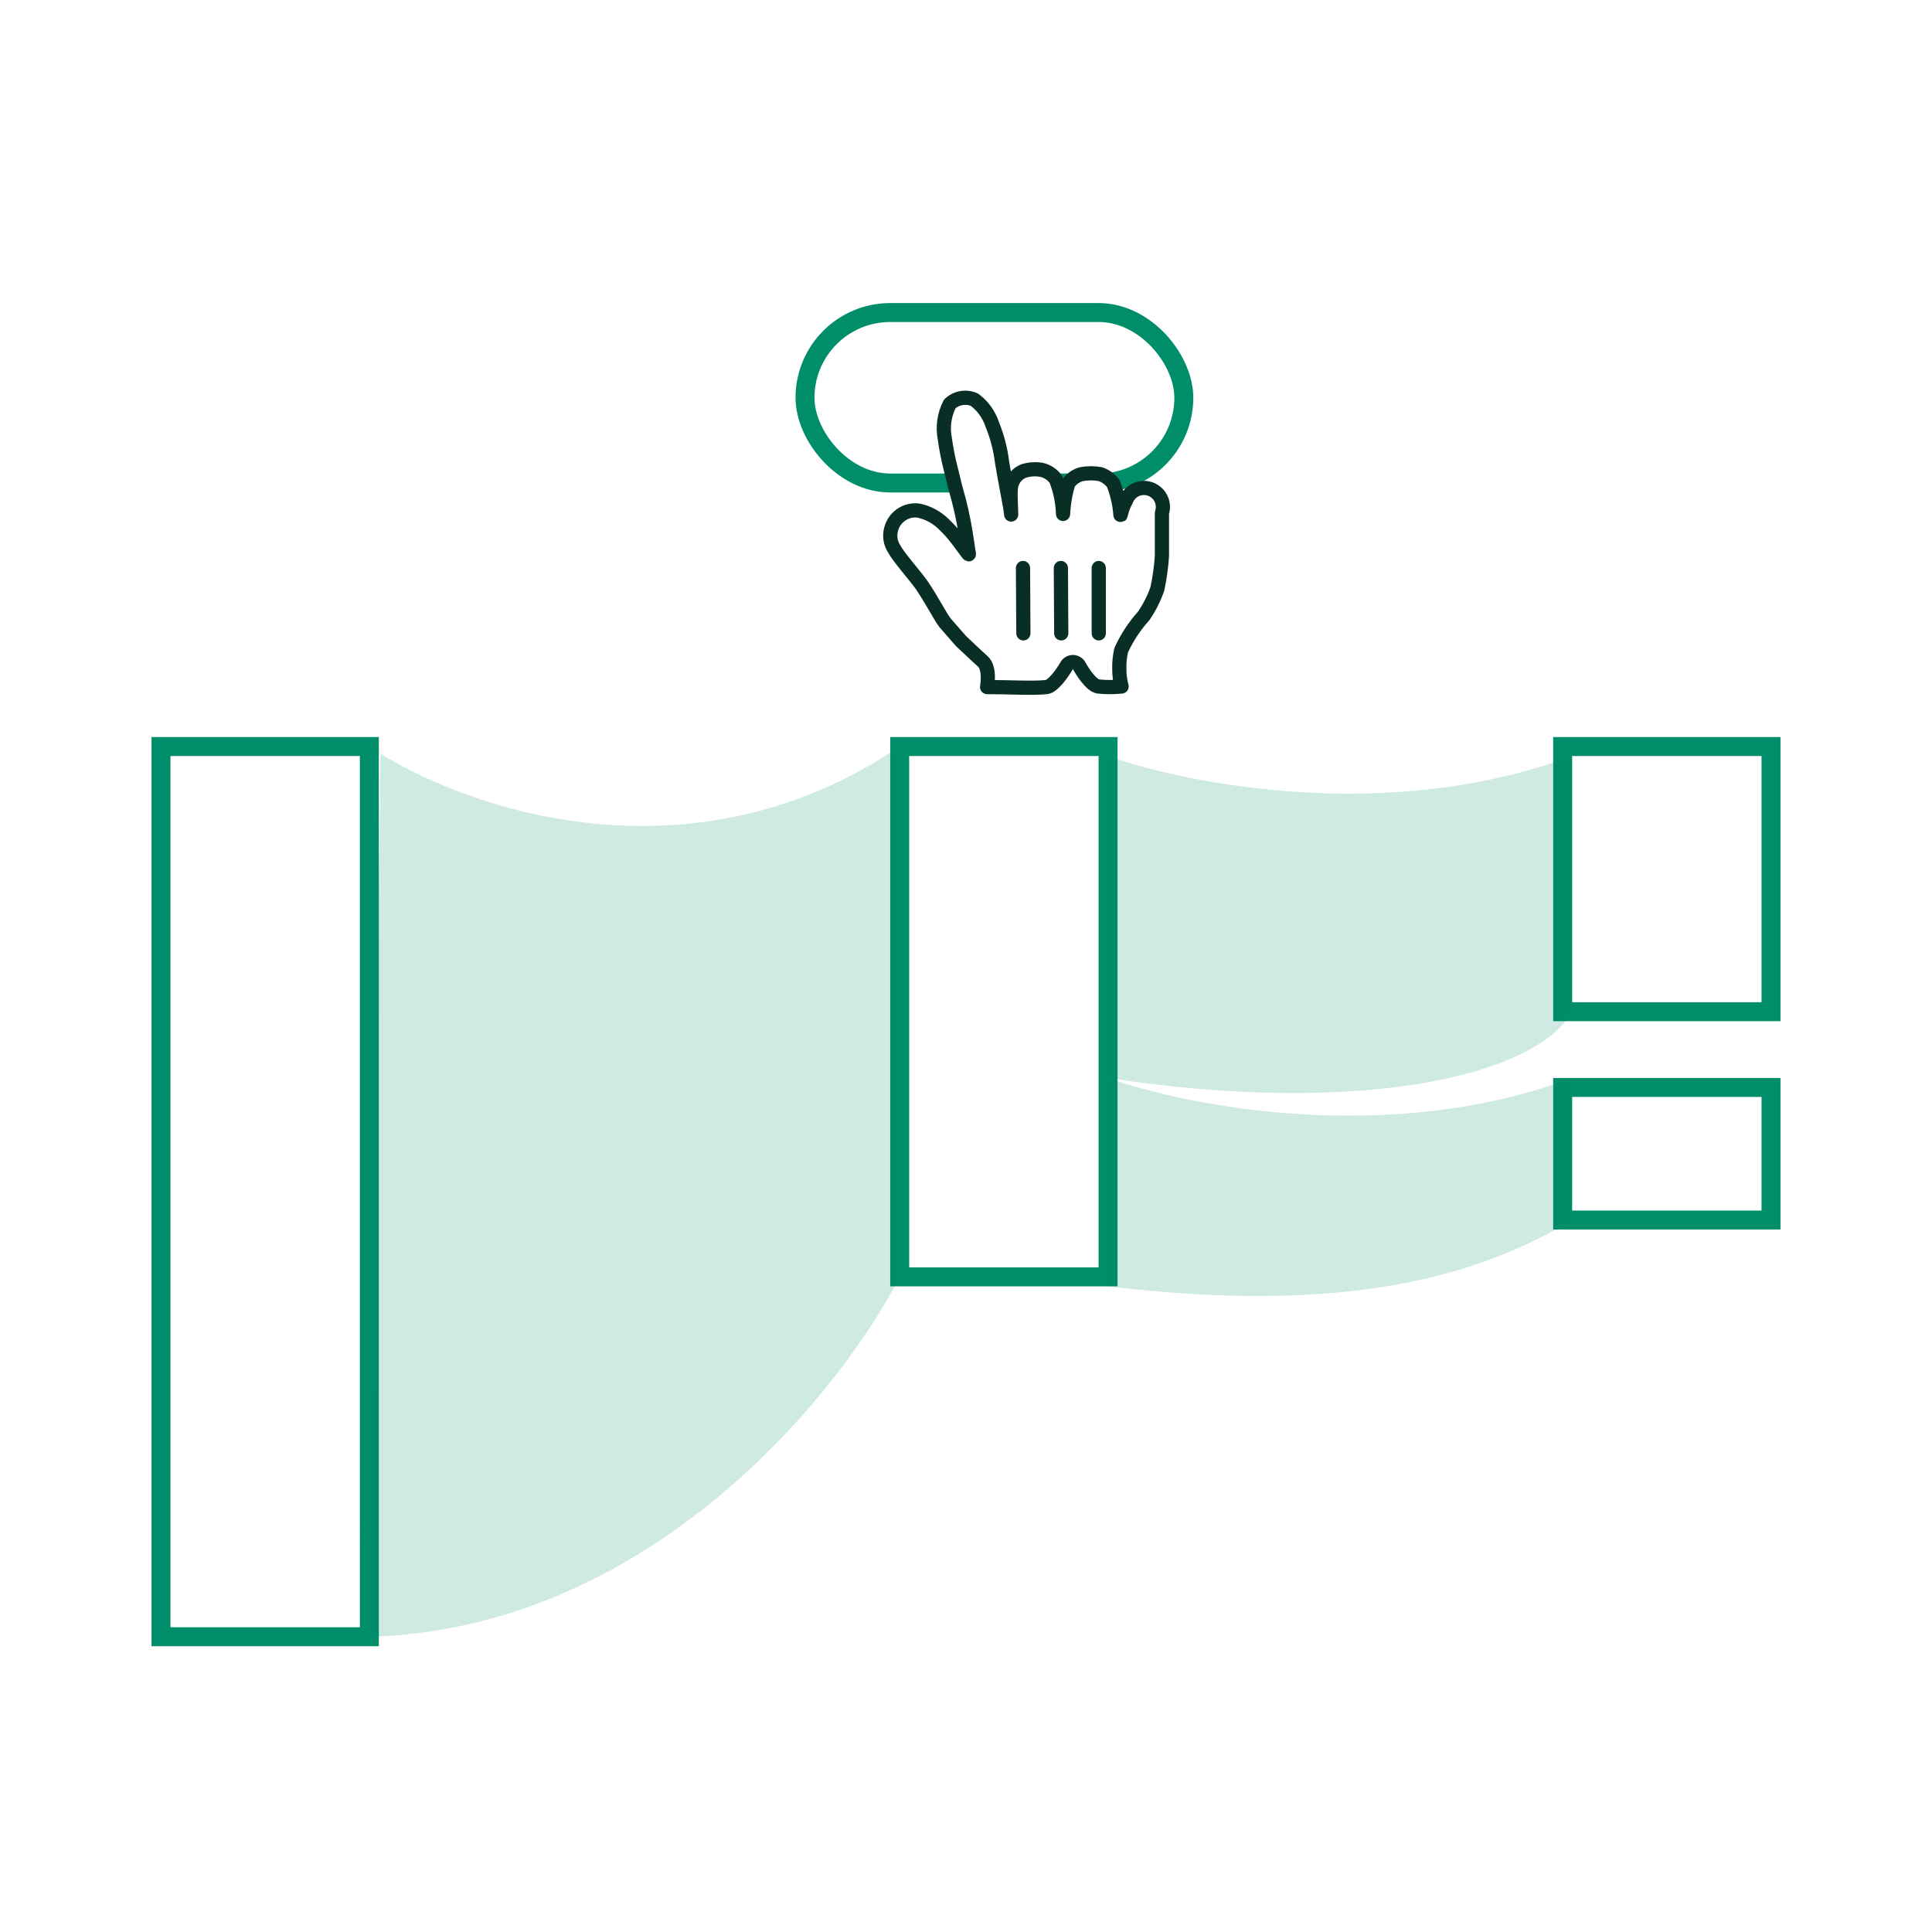
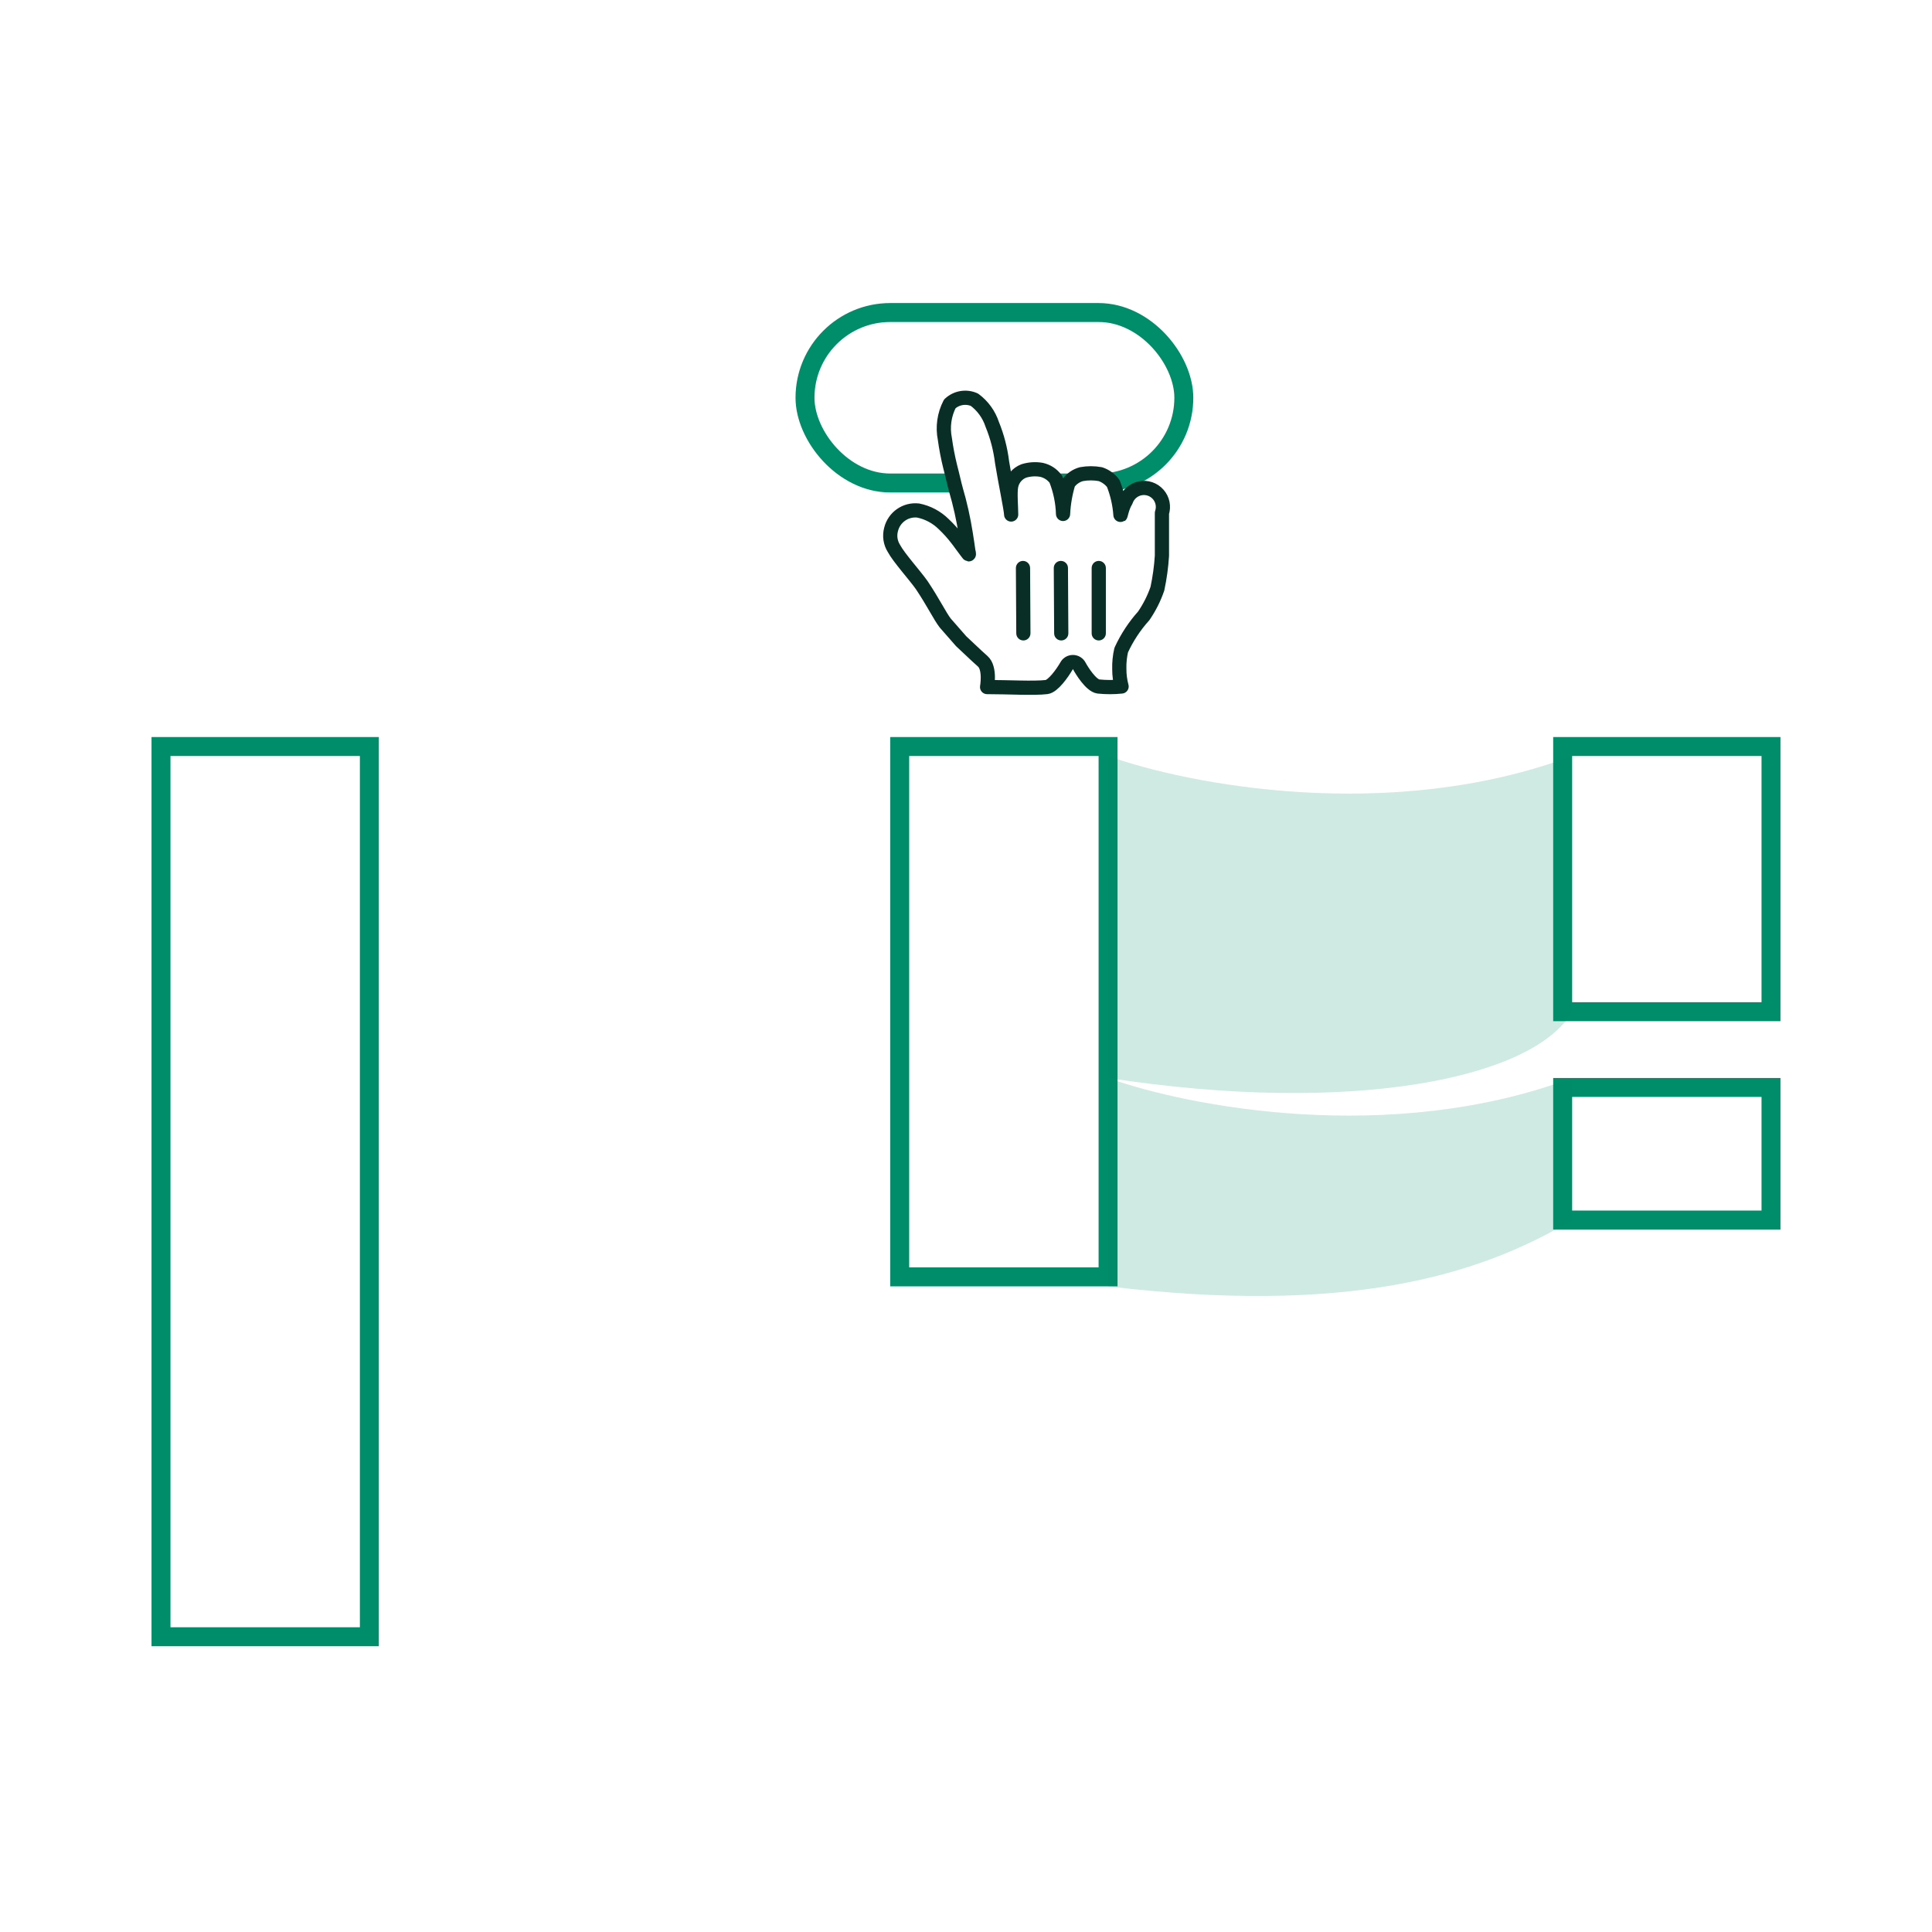
<svg xmlns="http://www.w3.org/2000/svg" width="102" height="102" viewBox="0 0 102 102" fill="none">
  <rect x="8.5" y="86.412" width="47" height="11" transform="rotate(-90 8.5 86.412)" stroke="#008D69" />
  <rect x="47.5" y="67.412" width="28" height="11" transform="rotate(-90 47.5 67.412)" stroke="#008D69" />
  <rect x="82.5" y="53.412" width="14" height="11" transform="rotate(-90 82.5 53.412)" stroke="#008D69" />
  <rect x="82.5" y="64.412" width="7" height="11" transform="rotate(-90 82.5 64.412)" stroke="#008D69" />
-   <path opacity="0.19" d="M47.5 67.412V39.412C36.745 46.709 25.13 42.912 20.091 39.794L19.5 86.412C34.3 86.012 44.333 73.578 47.5 67.412Z" fill="#008D69" />
  <path opacity="0.19" d="M83 39.912C73.4 43.512 62.667 41.412 58.5 39.912V56.912C71.5 58.912 81 56.912 83 53.412V39.912Z" fill="#008D69" />
  <path opacity="0.19" d="M83 56.912C73.4 60.512 62.667 58.412 58.5 56.912V67.912C71 69.412 78 67.412 83 64.412V56.912Z" fill="#008D69" />
  <rect x="42.5" y="16.5" width="20" height="9" rx="4.5" fill="white" stroke="#008D69" />
  <g filter="url(#filter0_d_953_471)">
    <path d="M49.904 31.893C49.624 31.533 49.274 30.803 48.664 29.893C48.314 29.393 47.454 28.443 47.194 27.953C47.006 27.655 46.952 27.293 47.044 26.953C47.201 26.307 47.813 25.879 48.474 25.953C48.984 26.056 49.454 26.306 49.824 26.673C50.082 26.916 50.319 27.181 50.534 27.463C50.694 27.663 50.734 27.743 50.914 27.973C51.094 28.203 51.214 28.433 51.124 28.093C51.054 27.593 50.934 26.753 50.764 26.003C50.634 25.433 50.604 25.343 50.484 24.913C50.364 24.483 50.294 24.123 50.164 23.633C50.045 23.152 49.951 22.664 49.884 22.173C49.758 21.545 49.849 20.892 50.144 20.323C50.493 19.995 51.006 19.908 51.444 20.103C51.884 20.428 52.213 20.883 52.384 21.403C52.646 22.044 52.821 22.716 52.904 23.403C53.064 24.403 53.374 25.863 53.384 26.163C53.384 25.793 53.314 25.013 53.384 24.663C53.453 24.298 53.707 23.995 54.054 23.863C54.352 23.772 54.666 23.751 54.974 23.803C55.284 23.868 55.558 24.046 55.744 24.303C55.975 24.887 56.104 25.506 56.124 26.133C56.15 25.584 56.245 25.04 56.404 24.513C56.571 24.278 56.815 24.108 57.094 24.033C57.424 23.973 57.763 23.973 58.094 24.033C58.365 24.124 58.602 24.295 58.774 24.523C58.985 25.054 59.114 25.614 59.154 26.183C59.154 26.323 59.224 25.793 59.444 25.443C59.558 25.104 59.845 24.851 60.196 24.78C60.547 24.71 60.909 24.832 61.146 25.101C61.383 25.369 61.458 25.744 61.344 26.083C61.344 26.733 61.344 26.703 61.344 27.143C61.344 27.583 61.344 27.973 61.344 28.343C61.307 28.928 61.227 29.51 61.104 30.083C60.93 30.59 60.687 31.071 60.384 31.513C59.898 32.053 59.497 32.663 59.194 33.323C59.118 33.651 59.085 33.987 59.094 34.323C59.093 34.634 59.133 34.943 59.214 35.243C58.805 35.286 58.392 35.286 57.984 35.243C57.594 35.183 57.114 34.403 56.984 34.163C56.919 34.034 56.788 33.953 56.644 33.953C56.5 33.953 56.368 34.034 56.304 34.163C56.084 34.543 55.594 35.233 55.254 35.273C54.584 35.353 53.204 35.273 52.114 35.273C52.114 35.273 52.294 34.273 51.884 33.913C51.474 33.553 51.054 33.133 50.744 32.853L49.904 31.893Z" fill="white" />
    <path fill-rule="evenodd" clip-rule="evenodd" d="M49.904 31.893C49.624 31.533 49.274 30.803 48.664 29.893C48.314 29.393 47.454 28.443 47.194 27.953C47.006 27.655 46.952 27.293 47.044 26.953C47.201 26.307 47.813 25.879 48.474 25.953C48.984 26.056 49.454 26.306 49.824 26.673C50.082 26.916 50.319 27.181 50.534 27.463C50.694 27.663 50.734 27.743 50.914 27.973C51.094 28.203 51.214 28.433 51.124 28.093C51.054 27.593 50.934 26.753 50.764 26.003C50.634 25.433 50.604 25.343 50.484 24.913C50.364 24.483 50.294 24.123 50.164 23.633C50.045 23.152 49.951 22.664 49.884 22.173C49.758 21.545 49.849 20.892 50.144 20.323C50.493 19.995 51.006 19.908 51.444 20.103C51.884 20.428 52.213 20.883 52.384 21.403C52.646 22.044 52.821 22.716 52.904 23.403C53.064 24.403 53.374 25.863 53.384 26.163C53.384 25.793 53.314 25.013 53.384 24.663C53.453 24.298 53.707 23.995 54.054 23.863C54.352 23.772 54.666 23.751 54.974 23.803C55.284 23.868 55.558 24.046 55.744 24.303C55.975 24.887 56.104 25.506 56.124 26.133C56.15 25.584 56.245 25.04 56.404 24.513C56.571 24.278 56.815 24.108 57.094 24.033C57.424 23.973 57.763 23.973 58.094 24.033C58.365 24.124 58.602 24.295 58.774 24.523C58.985 25.054 59.114 25.614 59.154 26.183C59.154 26.323 59.224 25.793 59.444 25.443C59.558 25.104 59.845 24.851 60.196 24.78C60.547 24.71 60.909 24.832 61.146 25.101C61.383 25.369 61.458 25.744 61.344 26.083C61.344 26.733 61.344 26.703 61.344 27.143C61.344 27.583 61.344 27.973 61.344 28.343C61.307 28.928 61.227 29.51 61.104 30.083C60.93 30.59 60.687 31.071 60.384 31.513C59.898 32.053 59.497 32.663 59.194 33.323C59.118 33.651 59.085 33.987 59.094 34.323C59.093 34.634 59.133 34.943 59.214 35.243C58.805 35.286 58.392 35.286 57.984 35.243C57.594 35.183 57.114 34.403 56.984 34.163C56.919 34.034 56.788 33.953 56.644 33.953C56.5 33.953 56.368 34.034 56.304 34.163C56.084 34.543 55.594 35.233 55.254 35.273C54.584 35.353 53.204 35.273 52.114 35.273C52.114 35.273 52.294 34.273 51.884 33.913C51.474 33.553 51.054 33.133 50.744 32.853L49.904 31.893Z" stroke="#092E25" stroke-width="0.75" stroke-linecap="round" stroke-linejoin="round" />
    <path d="M58.384 32.439V28.987C58.384 28.781 58.216 28.613 58.009 28.613C57.802 28.613 57.634 28.781 57.634 28.987V32.439C57.634 32.646 57.802 32.813 58.009 32.813C58.216 32.813 58.384 32.646 58.384 32.439Z" fill="#092E25" />
    <path d="M56.404 32.438L56.384 28.984C56.383 28.778 56.214 28.612 56.007 28.613C55.8 28.614 55.633 28.782 55.634 28.988L55.654 32.442C55.655 32.648 55.824 32.814 56.031 32.813C56.238 32.812 56.405 32.644 56.404 32.438Z" fill="#092E25" />
    <path d="M53.634 28.992L53.654 32.439C53.655 32.647 53.824 32.814 54.031 32.813C54.238 32.812 54.405 32.642 54.404 32.434L54.384 28.988C54.383 28.78 54.214 28.612 54.007 28.613C53.8 28.614 53.633 28.784 53.634 28.992Z" fill="#092E25" />
  </g>
  <defs>
    <filter id="filter0_d_953_471" x="45.825" y="19.625" width="16.746" height="17.859" filterUnits="userSpaceOnUse" color-interpolation-filters="sRGB">
      <feFlood flood-opacity="0" result="BackgroundImageFix" />
      <feColorMatrix in="SourceAlpha" type="matrix" values="0 0 0 0 0 0 0 0 0 0 0 0 0 0 0 0 0 0 127 0" result="hardAlpha" />
      <feOffset dy="1" />
      <feGaussianBlur stdDeviation="0.4" />
      <feColorMatrix type="matrix" values="0 0 0 0 0 0 0 0 0 0 0 0 0 0 0 0 0 0 0.5 0" />
      <feBlend mode="normal" in2="BackgroundImageFix" result="effect1_dropShadow_953_471" />
      <feBlend mode="normal" in="SourceGraphic" in2="effect1_dropShadow_953_471" result="shape" />
    </filter>
  </defs>
</svg>